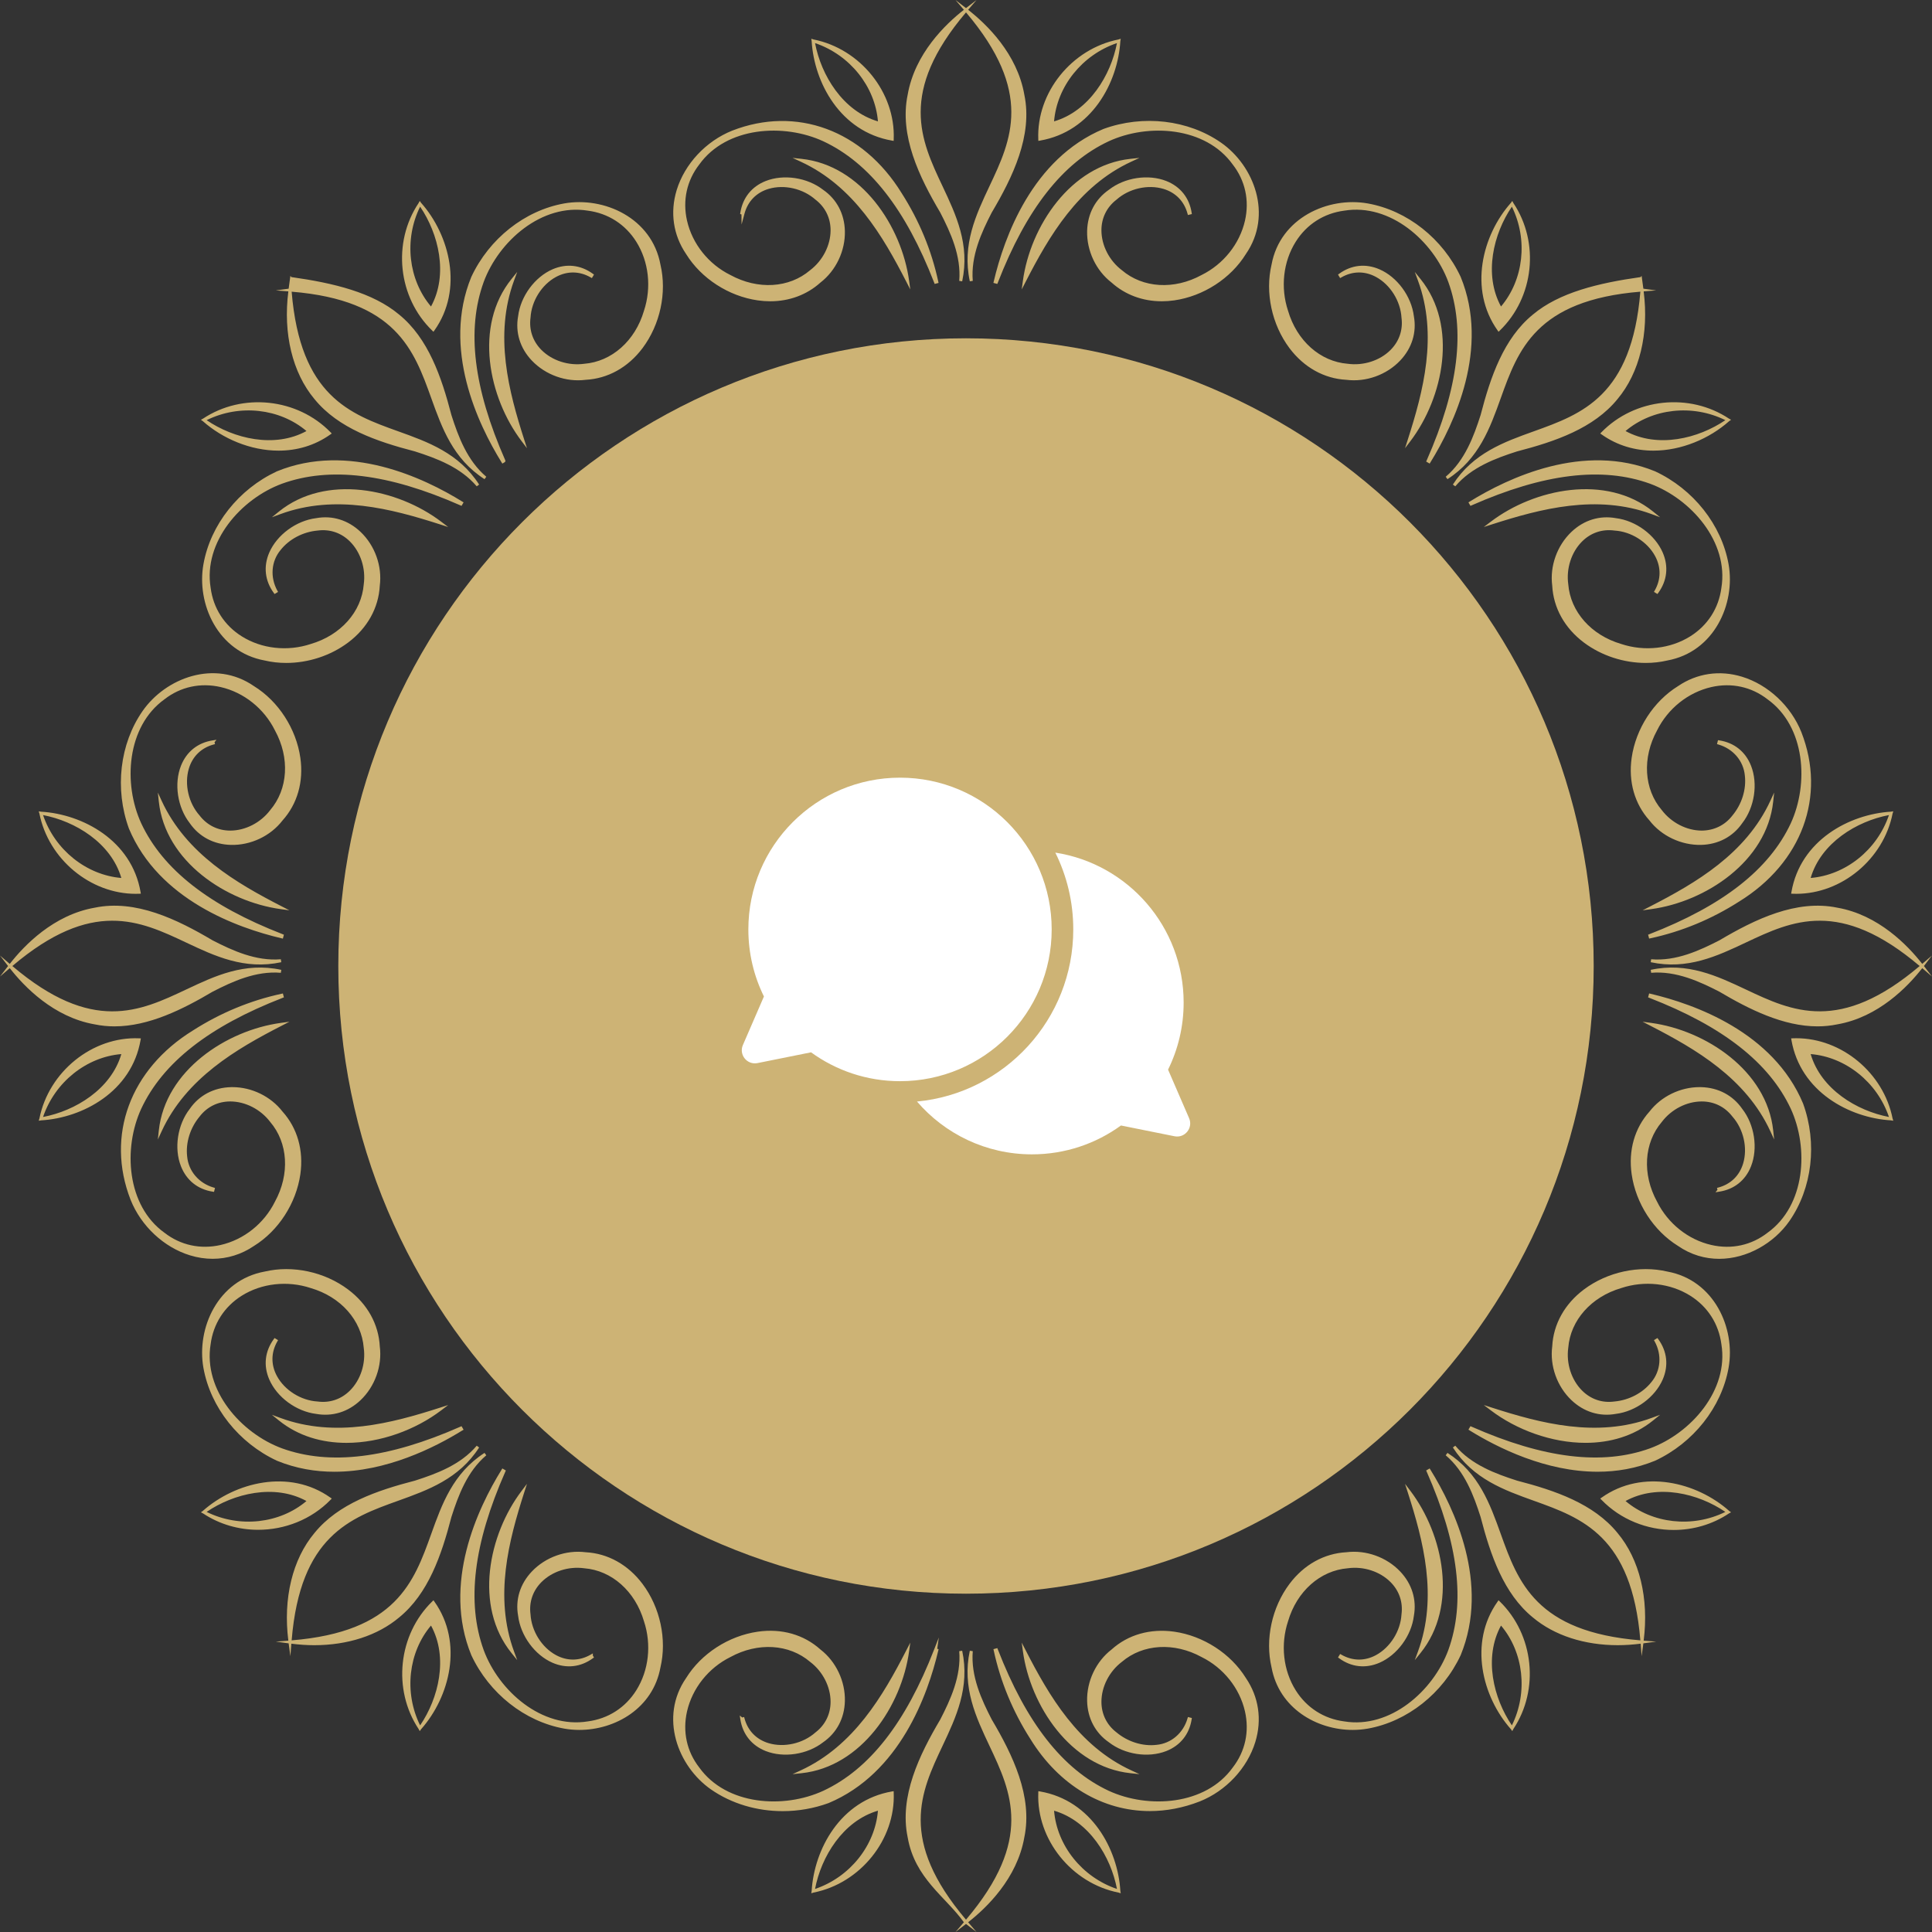
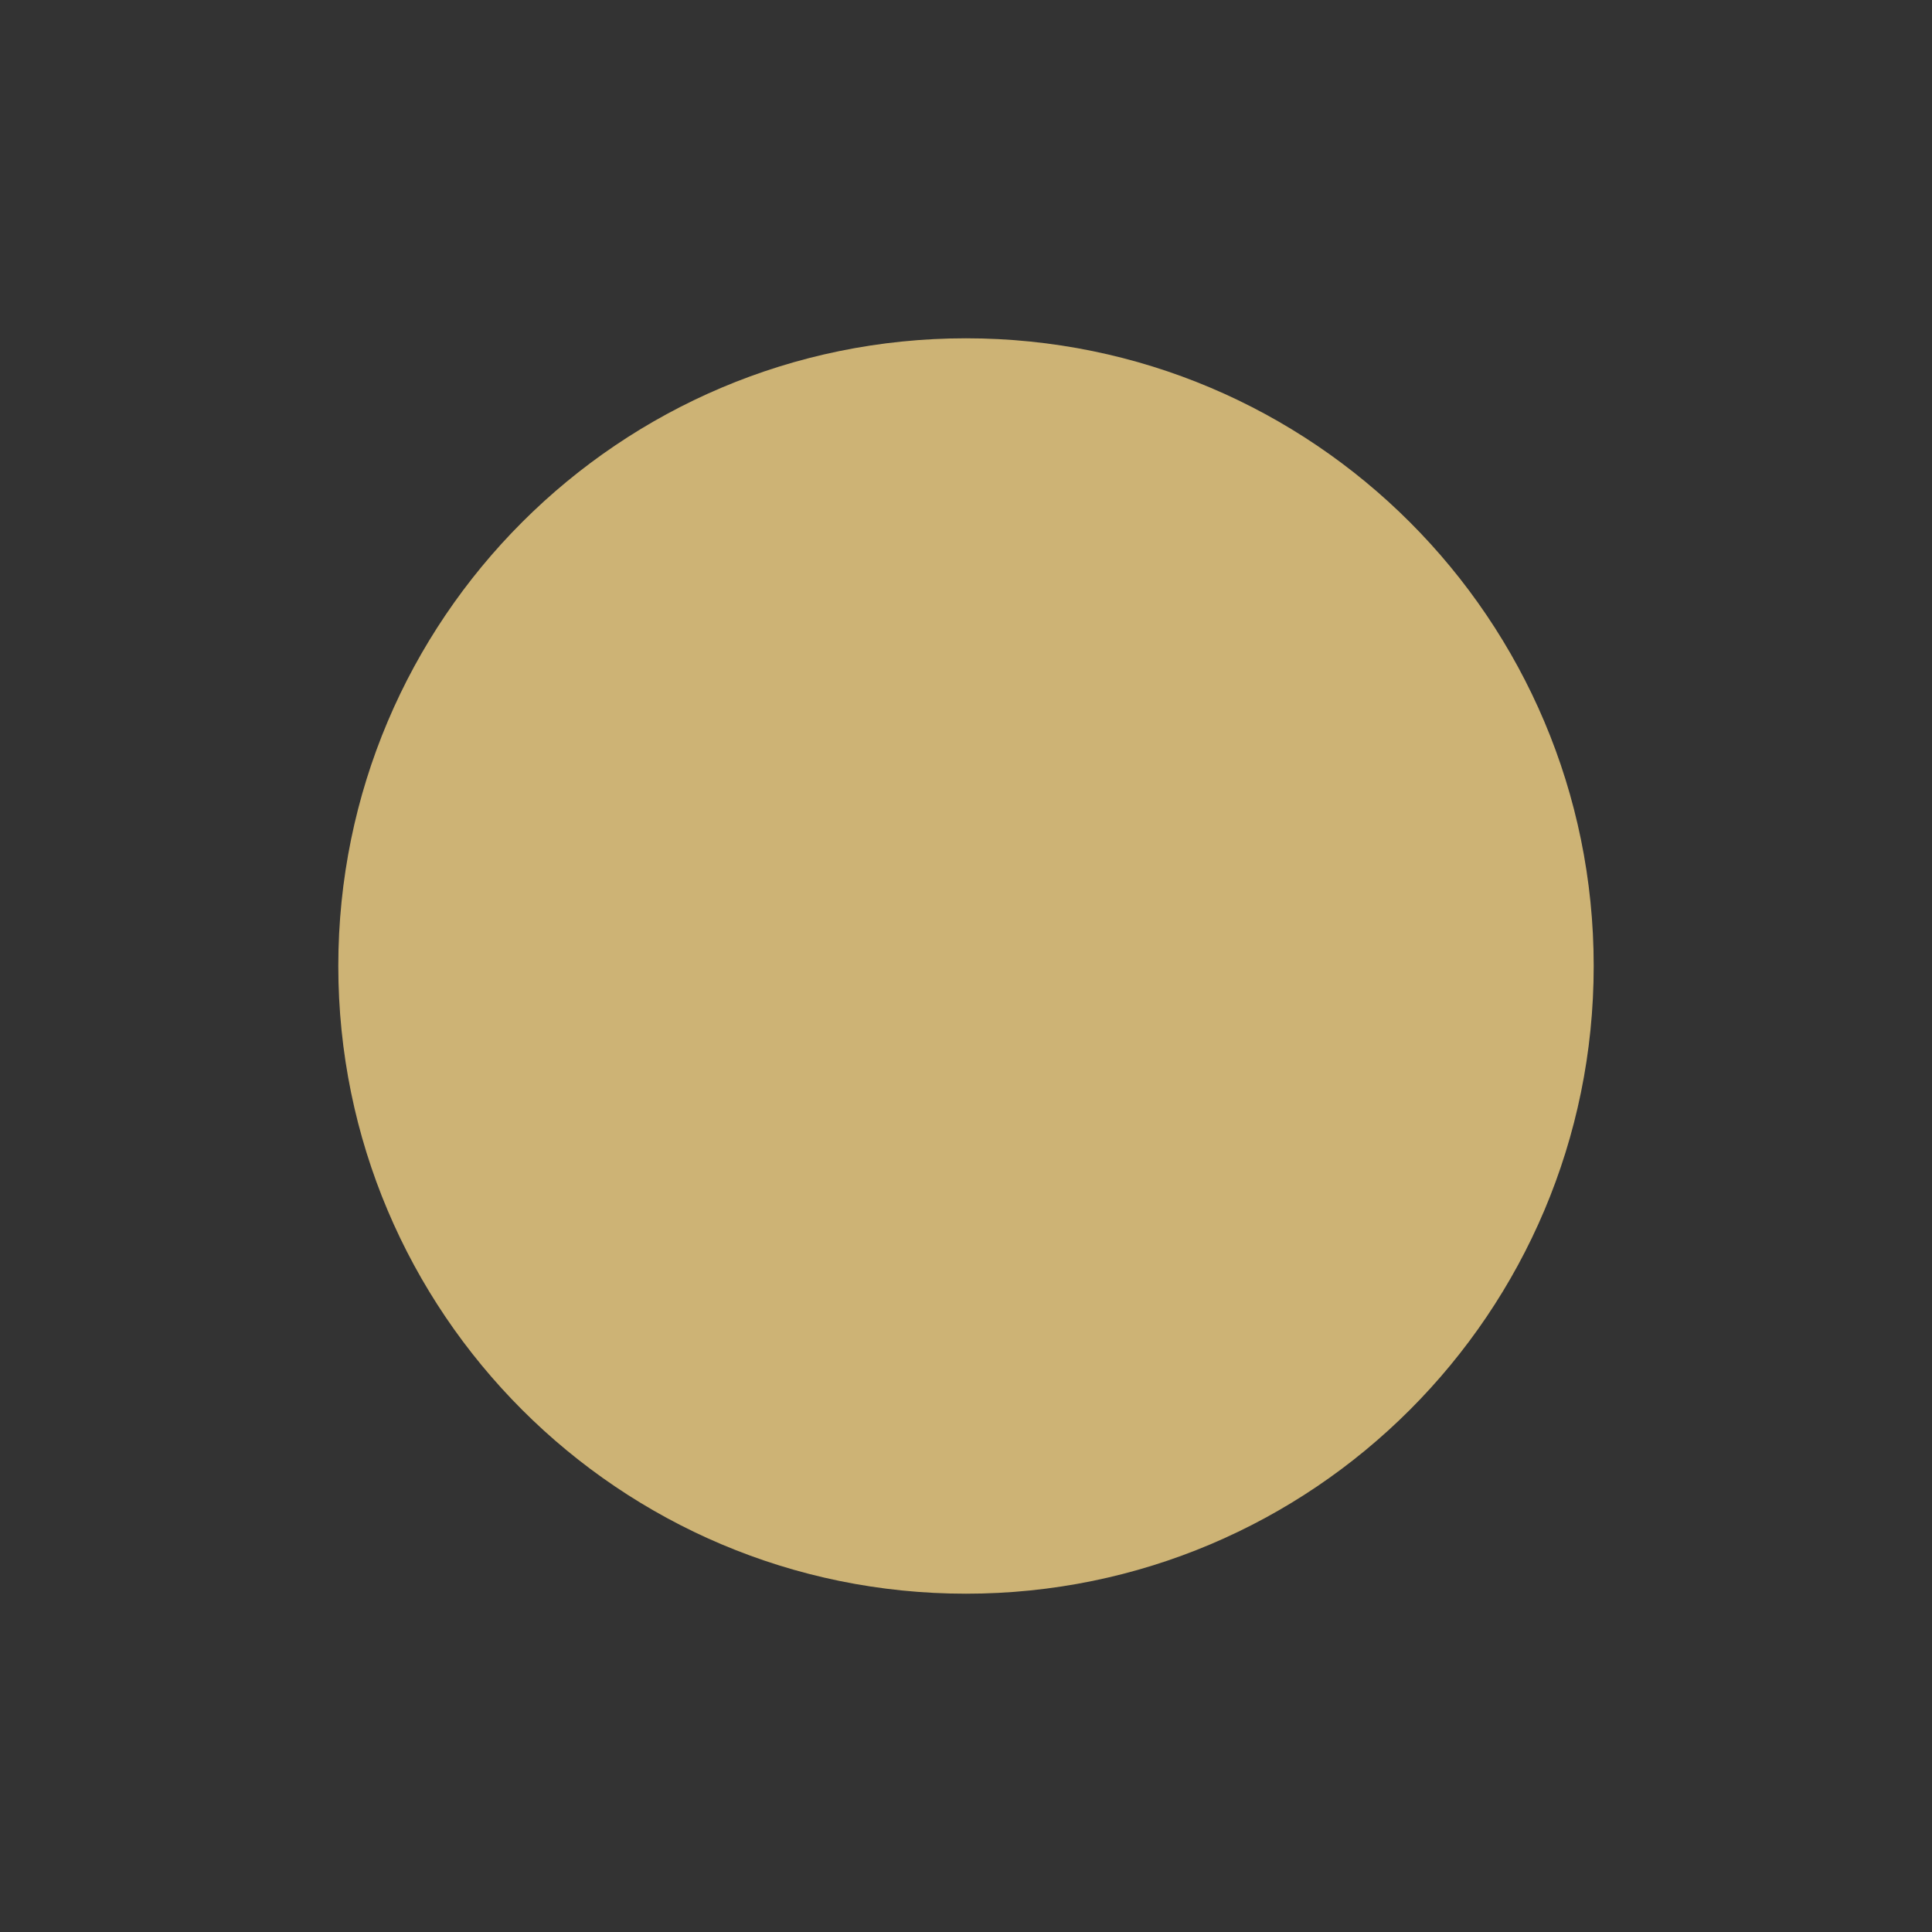
<svg xmlns="http://www.w3.org/2000/svg" width="153.896" height="153.897" viewBox="0 0 153.896 153.897">
  <rect x="0" y="0" width="153.896" height="153.897" fill="#333333" stroke="none" />
  <defs>
    <style>
      .cls-1 {
        fill: #fff;
      }

      .cls-1, .cls-2 {
        fill-rule: evenodd;
      }

      .cls-2 {
        fill: #cdb375;
      }
    </style>
  </defs>
  <g id="Calque_1" data-name="Calque 1">
    <path class="cls-2" d="m76.948,26.948c27.614,0,50,22.386,50,50s-22.386,50-50,50-50-22.386-50-50,22.386-50,50-50Z" />
  </g>
  <g id="Calque_5" data-name="Calque 5">
-     <path class="cls-1" d="m93.558,90.51l-4.266-.858c-1.991,1.446-4.44,2.299-7.088,2.299-3.663,0-6.944-1.631-9.16-4.207,6.985-.662,12.449-6.547,12.449-13.709,0-2.198-.515-4.275-1.43-6.119,5.789.895,10.222,5.903,10.222,11.947,0,1.917-.447,3.73-1.241,5.34l1.676,3.869c.335.773-.336,1.603-1.162,1.438Zm-21.866-4.387c-2.648,0-5.096-.853-7.087-2.299l-4.267.858c-.826.165-1.497-.665-1.162-1.438l1.676-3.869c-.794-1.61-1.241-3.423-1.241-5.34,0-6.677,5.409-12.089,12.081-12.089s12.081,5.412,12.081,12.089-5.409,12.088-12.081,12.088Z" />
-   </g>
+     </g>
  <g id="Calque_3" data-name="Calque 3">
-     <path class="cls-2" d="m153.896,77.786l-.777-.667c-1.148,1.471-3.489,3.907-6.768,4.478-.523.109-1.049.159-1.573.159-2.736,0-5.452-1.361-7.814-2.759-1.585-.815-3.448-1.673-5.438-1.508l-.035-.235c2.929-.629,5.297.491,7.585,1.569,3.675,1.734,7.479,3.519,13.838-1.873-6.362-5.394-10.165-3.607-13.841-1.873-2.287,1.08-4.654,2.196-7.582,1.569l.035-.235c1.979.168,3.853-.693,5.443-1.512,2.81-1.663,6.124-3.275,9.386-2.596,3.273.57,5.615,3.007,6.763,4.477l.777-.667-.642.837.643.836Zm-10.806-6.588c-.092,0-.185-.002-.278-.006l-.136-.005.023-.134c.713-4.112,4.609-6.199,7.929-6.398l.184-.03-.055.178c-.723,3.636-4.057,6.395-7.667,6.395Zm1.141-1.263c2.771-.229,5.293-2.225,6.236-5.01-2.557.484-5.417,2.213-6.236,5.01Zm-5.708,1.885c-2.192,1.401-4.565,2.383-7.049,2.92l-.11.024-.083-.31.099-.039c5.862-2.274,9.547-5.162,11.265-8.829,1.455-3.158,1.163-7.718-1.847-9.88-1.282-.998-2.869-1.345-4.48-.977-1.845.422-3.461,1.711-4.321,3.449-1.2,2.191-1.05,4.683.377,6.354.765,1.005,1.981,1.628,3.178,1.63.974-.005,1.85-.424,2.443-1.2.751-.896,1.122-2.085.993-3.183-.105-1.164-.932-2.134-2.108-2.475l-.11-.031.078-.314.108.017c1.185.184,2.082.9,2.522,2.014.57,1.439.282,3.323-.7,4.583-.746,1.078-1.91,1.693-3.275,1.728-1.572.033-3.155-.705-4.112-1.947-1.184-1.314-1.691-3.089-1.419-4.99.33-2.316,1.745-4.504,3.691-5.709,1.509-1.026,3.319-1.293,5.096-.751,2.084.636,3.899,2.331,4.734,4.424,1.992,5.106.04,10.402-4.97,13.492Zm-6.819-35.924c-1.422,0-2.85-.385-4.12-1.286l-.114-.08.097-.1c2.644-2.712,7.01-3.176,10.161-1.081l.164.088-.151.108c-1.574,1.397-3.8,2.351-6.037,2.351Zm-2.219-1.562c2.556,1.399,5.802.599,7.951-.866-2.636-1.302-5.83-.931-7.951.866Zm-.644-2.54c-1.894,2.327-4.968,3.378-8.008,4.166-1.696.544-3.621,1.254-4.912,2.779l-.191-.141c1.612-2.506,4.072-3.389,6.45-4.242,3.839-1.378,7.805-2.809,8.484-11.122-8.314.683-9.744,4.644-11.119,8.48-.853,2.378-1.735,4.838-4.244,6.454l-.142-.191c1.526-1.29,2.235-3.216,2.781-4.918.786-3.034,1.838-6.107,4.166-8.004,2.095-1.758,5.222-2.511,8.583-2.984l.076-.1.139,1.024,1.022.139-.998.076c.428,3.364-.326,6.487-2.087,8.584Zm-9.472-5.366l-.08-.113c-2.319-3.27-1.22-7.584,1.065-10.158l.109-.151.086.165c2.113,3.153,1.649,7.52-1.081,10.161l-.099.096Zm1.062-9.966c-1.466,2.15-2.265,5.395-.866,7.952,1.796-2.121,2.168-5.316.866-7.952Zm-6.55,20.466l-.278-.163.043-.096c2.536-5.752,3.099-10.4,1.721-14.208-1.202-3.262-4.632-6.283-8.291-5.681-1.623.211-2.993,1.09-3.864,2.477-.998,1.588-1.226,3.642-.612,5.495.701,2.397,2.569,4.053,4.76,4.225,1.246.168,2.551-.248,3.399-1.094.696-.693,1.008-1.607.879-2.576-.078-1.332-.896-2.634-2.035-3.249-.894-.484-1.872-.47-2.752.036l-.101.058-.168-.279.088-.065c.969-.707,2.106-.835,3.209-.358,1.42.614,2.548,2.15,2.745,3.736.234,1.289-.153,2.547-1.093,3.536-1.088,1.146-2.733,1.73-4.285,1.532-1.767-.092-3.379-.989-4.532-2.524-1.404-1.872-1.951-4.419-1.428-6.648.684-3.732,4.518-5.439,7.671-4.876,3.141.562,5.974,2.804,7.396,5.85,2.333,5.7-.51,11.703-2.411,14.774l-.061.098Zm-.73,94.748l-.454.563.25-.678c1.61-4.371.424-8.848-.815-12.702l-.213-.663.422.555c2.643,3.477,3.825,9.19.81,12.925Zm-.454-110.016l.454.563c3.014,3.735,1.832,9.448-.81,12.926l-.422.554.213-.662c1.239-3.854,2.426-8.332.815-12.702l-.25-.679Zm-5.442,101.984c1.551-.195,3.191.389,4.278,1.534.939.989,1.325,2.247,1.09,3.543-.196,1.579-1.325,3.115-2.745,3.73-1.101.475-2.239.347-3.208-.361l-.089-.064.17-.277.1.057c.88.506,1.858.519,2.752.036,1.139-.616,1.957-1.918,2.034-3.241.13-.977-.183-1.892-.879-2.585-.847-.845-2.146-1.264-3.392-1.095-2.197.175-4.065,1.831-4.765,4.222-.615,1.858-.386,3.914.612,5.503.871,1.385,2.241,2.264,3.858,2.473,3.661.604,7.093-2.418,8.296-5.681,1.377-3.808.814-8.455-1.721-14.207l-.043-.098.278-.162.061.099c1.902,3.07,4.745,9.071,2.413,14.768-1.423,3.051-4.256,5.293-7.397,5.856-.395.069-.799.105-1.206.105-2.86,0-5.87-1.717-6.467-4.988-.522-2.223.025-4.771,1.43-6.643,1.152-1.535,2.765-2.431,4.54-2.524Zm-13.723-99.717c-.334.048-.665.071-.991.071-1.521,0-2.916-.516-4.004-1.496-1.235-.953-1.981-2.53-1.941-4.109.036-1.364.652-2.527,1.734-3.277,1.255-.979,3.141-1.265,4.579-.696,1.113.442,1.829,1.337,2.013,2.523l.018.108-.316.077-.031-.112c-.264-.98-.946-1.68-1.92-1.971-1.238-.369-2.738-.028-3.73.854-.783.598-1.209,1.467-1.207,2.449.002,1.197.625,2.413,1.625,3.172,1.678,1.432,4.168,1.581,6.355.385,1.743-.864,3.032-2.481,3.454-4.328.367-1.607.02-3.196-.976-4.474-2.165-3.012-6.723-3.305-9.882-1.848-3.665,1.718-6.553,5.402-8.83,11.263l-.038.099-.312-.082.026-.113c.828-3.516,3.063-9.77,8.738-12.149,3.162-1.153,6.753-.733,9.371,1.092,2.631,1.835,4.134,5.75,1.972,8.875-1.202,1.942-3.39,3.357-5.707,3.687Zm-10.687-12.728l-.134.024-.005-.136c-.146-3.715,2.66-7.203,6.39-7.944l.178-.056-.031.184c-.199,3.321-2.286,7.216-6.398,7.928Zm1.118-1.531c2.796-.819,4.525-3.68,5.01-6.236-2.785.943-4.781,3.465-5.01,6.236Zm-6.476,12.705l-.235.034c-.625-2.933.49-5.298,1.569-7.585,1.735-3.676,3.521-7.479-1.873-13.837-5.395,6.361-3.608,10.165-1.872,13.841,1.079,2.286,2.195,4.651,1.568,7.582l-.235-.035c.166-1.992-.693-3.855-1.512-5.444-1.663-2.811-3.275-6.128-2.595-9.385.569-3.272,3.006-5.615,4.476-6.764l-.668-.78.838.645L77.786.001l-.668.779c1.471,1.149,3.908,3.493,4.477,6.767.68,3.256-.933,6.573-2.6,9.388-.815,1.584-1.673,3.447-1.508,5.438Zm-2.725.163l-.31.081-.038-.099c-2.275-5.861-5.163-9.545-8.829-11.263-3.158-1.458-7.718-1.166-9.881,1.845-.998,1.282-1.344,2.872-.977,4.48.422,1.846,1.711,3.462,3.449,4.323,2.192,1.197,4.684,1.048,6.354-.379,1.006-.764,1.629-1.98,1.631-3.177.001-.982-.425-1.85-1.201-2.443-.997-.886-2.494-1.229-3.737-.859-.974.292-1.655.991-1.919,1.972l-.234.867-.007-.807-.106-.026.016-.108c.186-1.186.901-2.082,2.015-2.523,1.438-.568,3.323-.282,4.583.7,1.078.746,1.694,1.911,1.729,3.276.04,1.578-.706,3.153-1.948,4.112-1.082.974-2.477,1.49-3.997,1.49-.326,0-.658-.024-.993-.072-2.316-.33-4.504-1.744-5.709-3.691-1.026-1.507-1.294-3.318-.751-5.095.637-2.084,2.332-3.898,4.423-4.735,5.106-1.991,10.403-.04,13.493,4.971,1.402,2.193,2.385,4.565,2.92,7.048l.024.112Zm-3.711-11.337c-4.112-.712-6.198-4.607-6.398-7.928l-.03-.184.178.055c3.729.742,6.536,4.23,6.389,7.945l-.005.136-.134-.024Zm-6.127-7.767c.483,2.557,2.213,5.417,5.01,6.236-.229-2.771-2.226-5.293-5.01-6.236Zm-1.137,9.448l-.657-.304.719.077c4.773.51,7.977,5.385,8.567,9.713l.094.691-.318-.62c-1.849-3.601-4.176-7.606-8.405-9.557Zm8.629,118.652c-.59,4.329-3.794,9.205-8.567,9.714l-.719.077.657-.303c4.229-1.952,6.556-5.958,8.405-9.558l.318-.619-.094.689Zm-12.052-1.559c1.901-.275,3.675.234,4.996,1.425,1.235.954,1.981,2.53,1.94,4.11-.036,1.363-.652,2.526-1.734,3.275-1.255.978-3.14,1.263-4.579.696-1.113-.441-1.829-1.338-2.014-2.523l-.047-.306.195.159c.021-.005.039-.01.039-.01l.113-.029.031.114c.264.979.946,1.679,1.921,1.97,1.24.37,2.739.028,3.729-.854.782-.598,1.208-1.466,1.206-2.448-.001-1.197-.624-2.413-1.625-3.172-1.676-1.432-4.169-1.582-6.355-.386-1.743.864-3.032,2.482-3.454,4.329-.366,1.608-.02,3.195.976,4.472,2.166,3.014,6.725,3.306,9.883,1.85,3.665-1.717,6.553-5.402,8.829-11.264l.367-.944-.124.9.107.028-.026.112c-.827,3.517-3.061,9.771-8.737,12.149-1.183.431-2.426.642-3.655.642-2.058,0-4.077-.591-5.717-1.733-2.631-1.835-4.133-5.751-1.972-8.876,1.202-1.941,3.39-3.356,5.707-3.686Zm-13.722-99.718c-1.544.198-3.19-.388-4.278-1.534-.939-.988-1.326-2.247-1.091-3.543.196-1.578,1.325-3.114,2.745-3.729,1.101-.475,2.24-.348,3.209.359l.088.065-.169.279-.101-.058c-.88-.507-1.858-.519-2.752-.036-1.139.615-1.956,1.917-2.033,3.241-.13.977.182,1.892.878,2.585.848.845,2.147,1.263,3.392,1.094,2.199-.173,4.067-1.83,4.766-4.222.615-1.858.386-3.913-.612-5.501-.871-1.386-2.242-2.265-3.86-2.475-3.658-.594-7.091,2.419-8.295,5.682-1.377,3.806-.814,8.453,1.721,14.207.03.105-.018.133-.135.201l-.1.058-.061-.098c-1.902-3.071-4.745-9.072-2.413-14.768,1.423-3.051,4.257-5.293,7.398-5.856,3.159-.562,6.99,1.144,7.672,4.882.523,2.223-.025,4.771-1.429,6.643-1.153,1.535-2.765,2.432-4.54,2.524Zm-8.046,7.913c-2.506-1.612-3.388-4.071-4.242-6.45-1.378-3.839-2.81-7.805-11.122-8.484.682,8.314,4.644,9.744,8.479,11.119,2.379.853,4.838,1.736,6.455,4.245l-.191.141c-1.292-1.525-3.216-2.235-4.918-2.78-3.034-.787-6.108-1.838-8.004-4.166-1.758-2.097-2.512-5.22-2.084-8.583l-1-.076,1.024-.139.139-1.021.076.097c3.361.473,6.487,1.226,8.584,2.986,2.326,1.894,3.377,4.968,4.167,8.008.543,1.696,1.252,3.621,2.778,4.912l-.141.191Zm-4.069-11.74l-.099-.096c-2.73-2.641-3.194-7.008-1.081-10.161l.087-.165.109.151c2.284,2.575,3.383,6.889,1.065,10.158l-.081.113Zm-1.062-9.966c-1.302,2.636-.93,5.831.867,7.952,1.398-2.557.599-5.801-.867-7.952Zm-7.039,18.068l-.113.08c-1.27.9-2.698,1.286-4.12,1.286-2.239,0-4.463-.954-6.038-2.351l-.152-.108.165-.088c3.15-2.093,7.519-1.63,10.161,1.081l.097.1Zm-9.966-1.062c2.151,1.467,5.396,2.265,7.952.866-2.121-1.797-5.316-2.169-7.952-.866Zm3.779,21.191c1.941,1.202,3.356,3.39,3.686,5.707.271,1.9-.236,3.674-1.426,4.995-.953,1.235-2.529,1.981-4.108,1.94-1.364-.035-2.527-.65-3.277-1.733-.978-1.255-1.266-3.139-.696-4.578.441-1.114,1.337-1.83,2.523-2.014l.303-.048-.155.194.038.153-.113.03c-.98.264-1.681.947-1.971,1.921-.37,1.241-.028,2.739.853,3.729.598.781,1.464,1.207,2.444,1.207h.006c1.197-.002,2.412-.625,3.172-1.625,1.432-1.677,1.581-4.169.384-6.355-.863-1.742-2.481-3.033-4.328-3.454-1.609-.367-3.196-.02-4.473.975-3.013,2.166-3.305,6.726-1.849,9.884,1.718,3.665,5.402,6.553,11.264,8.828l.098.039-.081.313-.113-.028c-3.516-.826-9.771-3.061-12.149-8.736-1.152-3.164-.733-6.753,1.091-9.372,1.836-2.632,5.752-4.134,8.877-1.972Zm-9.019,16.528l-.136.005c-.092.004-.185.006-.277.006-3.611,0-6.945-2.759-7.668-6.395l-.054-.178.184.03c3.32.199,7.216,2.286,7.928,6.398l.023.134Zm-7.79-6.261c.943,2.784,3.465,4.78,6.235,5.009-.819-2.796-3.679-4.525-6.235-5.009Zm13.502,9.977c1.585.815,3.449,1.672,5.439,1.508l.034.235c-2.934.627-5.298-.491-7.585-1.57-3.676-1.734-7.48-3.519-13.837,1.874,6.36,5.394,10.164,3.608,13.841,1.872,2.286-1.079,4.651-2.197,7.582-1.568l-.035.235c-1.992-.165-3.854.692-5.445,1.511-2.357,1.395-5.073,2.756-7.809,2.756-.526,0-1.051-.05-1.576-.16-3.273-.57-5.615-3.006-6.763-4.477l-.778.668.643-.837-.643-.837.778.667c1.148-1.471,3.491-3.907,6.767-4.477,3.255-.68,6.572.933,9.387,2.6Zm-5.848,7.805l.136.005-.023.134c-.713,4.113-4.608,6.199-7.928,6.397l-.184.031.054-.178c.742-3.73,4.223-6.546,7.945-6.389Zm-1.419,1.256c-2.77.228-5.292,2.225-6.235,5.01,2.557-.483,5.417-2.212,6.235-5.01Zm2.986-20.113l-.077-.719.303.657c1.952,4.229,5.957,6.556,9.558,8.405l.619.318-.69-.094c-4.328-.591-9.204-3.794-9.713-8.567Zm.226,26.26l-.303.657.077-.72c.51-4.772,5.385-7.976,9.713-8.567l.69-.094-.619.319c-3.601,1.849-7.606,4.175-9.558,8.405Zm2.496-8.031c2.193-1.401,4.565-2.384,7.049-2.92l.112-.024.08.31-.098.038c-5.861,2.274-9.546,5.162-11.264,8.829-1.456,3.158-1.164,7.718,1.845,9.88,1.283.998,2.873,1.344,4.48.977,1.846-.421,3.463-1.71,4.323-3.449,1.199-2.19,1.05-4.682-.378-6.354-.765-1.006-1.981-1.628-3.178-1.63h-.005c-.98,0-1.845.427-2.438,1.201-.751.895-1.121,2.084-.993,3.183.105,1.164.933,2.133,2.108,2.474l.11.031-.078.315-.107-.018c-1.186-.184-2.082-.899-2.523-2.014-.57-1.438-.282-3.322.7-4.583.745-1.077,1.909-1.693,3.273-1.728.041-.001.083-.002.124-.002,1.537,0,3.057.74,3.991,1.949,1.183,1.315,1.69,3.089,1.419,4.99-.331,2.316-1.745,4.504-3.692,5.71-.997.678-2.128,1.025-3.293,1.026-.596,0-1.201-.091-1.802-.275-2.085-.637-3.899-2.332-4.735-4.424-1.992-5.107-.041-10.402,4.97-13.492Zm10.94,37.21l.114.08-.097.099c-1.533,1.572-3.646,2.389-5.766,2.389-1.534,0-3.072-.428-4.396-1.308l-.165-.086.152-.109c2.574-2.285,6.889-3.384,10.158-1.065Zm-1.901.276c-2.556-1.4-5.802-.6-7.952.867,2.635,1.3,5.83.93,7.952-.867Zm12.416-5.622c-2.249,1.392-6.071,3.29-10.192,3.29-1.507,0-3.053-.254-4.577-.878-3.051-1.422-5.292-4.256-5.855-7.397-.562-3.159,1.144-6.99,4.882-7.672,2.225-.523,4.77.023,6.642,1.429,1.536,1.153,2.433,2.764,2.525,4.54.199,1.548-.389,3.191-1.534,4.278-.99.94-2.248,1.323-3.543,1.091-1.579-.197-3.115-1.326-3.729-2.746-.476-1.099-.348-2.239.359-3.208l.065-.089.278.17-.058.1c-.506.88-.518,1.858-.035,2.752.615,1.139,1.917,1.957,3.24,2.034.976.133,1.893-.183,2.586-.879.845-.848,1.264-2.148,1.093-3.391-.173-2.199-1.829-4.067-4.221-4.766-1.858-.614-3.914-.385-5.502.612-1.386.871-2.264,2.241-2.474,3.859-.599,3.661,2.418,7.092,5.682,8.296,3.804,1.376,8.452.812,14.207-1.722l.097-.042.163.278-.099.061Zm-9.101-62.76c-1.402,1.052-3.182,1.623-4.925,1.623-.584,0-1.163-.064-1.723-.196-3.732-.683-5.438-4.513-4.874-7.669.561-3.142,2.802-5.976,5.849-7.396,5.699-2.335,11.702.508,14.774,2.41l.099.061-.163.278-.097-.042c-5.753-2.537-10.402-3.099-14.208-1.722-3.263,1.204-6.281,4.634-5.681,8.291.21,1.623,1.09,2.994,2.477,3.865,1.587.997,3.642,1.225,5.495.612,2.396-.702,4.053-2.569,4.225-4.76.171-1.252-.249-2.552-1.094-3.4-.692-.695-1.605-1.006-2.576-.878-1.165.102-2.267.68-2.953,1.548-.75.897-.85,2.168-.26,3.24l.056.1-.277.168-.065-.088c-.707-.97-.835-2.11-.359-3.21.615-1.419,2.151-2.548,3.736-2.745,1.287-.236,2.548.153,3.538,1.094,1.145,1.087,1.731,2.73,1.531,4.285-.092,1.766-.989,3.379-2.525,4.531Zm7.42,61.157c-2.033,1.545-4.83,2.592-7.549,2.592-1.933,0-3.825-.528-5.377-1.781l-.563-.454.679.25c4.372,1.611,8.849.425,12.702-.815l.662-.213-.554.421Zm-12.811-71.39l-.678.251.563-.455c3.736-3.014,9.449-1.831,12.926.811l.554.421-.662-.213c-3.855-1.238-8.332-2.424-12.703-.815Zm2.719,81.155c1.894-2.328,4.968-3.379,8.008-4.167,1.696-.544,3.621-1.253,4.912-2.78l.191.142c-1.612,2.506-4.072,3.389-6.45,4.243-3.839,1.377-7.804,2.809-8.484,11.12,8.315-.68,9.744-4.643,11.119-8.478.854-2.379,1.736-4.838,4.245-6.455l.141.192c-1.526,1.291-2.235,3.215-2.78,4.917-.788,3.034-1.839,6.108-4.167,8.003-1.712,1.438-4.109,2.207-6.762,2.207-.595,0-1.204-.043-1.82-.121l-.076.999-.139-1.024-1.022-.139.998-.077c-.428-3.362.326-6.486,2.086-8.582Zm9.473,5.364l.08.114c2.318,3.27,1.219,7.584-1.065,10.158l-.109.151-.087-.164c-2.094-3.151-1.63-7.518,1.081-10.162l.1-.097Zm-1.063,9.967c1.466-2.15,2.266-5.396.867-7.952-1.797,2.121-2.169,5.316-.867,7.952Zm8.299-18.578c-1.238,3.854-2.425,8.331-.814,12.702l.25.678-.454-.563c-3.015-3.734-1.833-9.447.81-12.925l.421-.555-.213.663Zm.213-83.156l-.421-.554c-2.644-3.478-3.826-9.191-.81-12.926l.454-.563-.25.679c-1.611,4.371-.424,8.848.814,12.702l.213.662Zm-1.962,81.268l.279.162-.043.098c-2.536,5.752-3.1,10.4-1.722,14.207,1.204,3.263,4.631,6.275,8.291,5.682,1.623-.211,2.994-1.091,3.865-2.478.997-1.587,1.226-3.642.612-5.495-.701-2.396-2.569-4.053-4.76-4.225-1.253-.171-2.552.249-3.4,1.095-.695.693-1.008,1.608-.878,2.575.078,1.333.895,2.634,2.034,3.25.895.482,1.873.47,2.752-.037l.178-.102v.173l.092.15-.088.064c-.969.709-2.108.836-3.21.361-1.419-.615-2.548-2.152-2.745-3.737-.234-1.289.154-2.548,1.094-3.537,1.087-1.145,2.73-1.731,4.285-1.532,1.767.093,3.379.99,4.532,2.526,1.404,1.871,1.951,4.418,1.426,6.646-.597,3.266-3.604,4.98-6.461,4.982-.408,0-.814-.036-1.209-.106-3.14-.562-5.974-2.804-7.396-5.85-2.333-5.698.509-11.701,2.411-14.773l.061-.099Zm31.036,25.729l.134-.023.005.136c.147,3.715-2.66,7.204-6.389,7.943l-.178.056.03-.184c.2-3.32,2.286-7.214,6.398-7.928Zm-1.118,1.533c-2.796.818-4.526,3.678-5.009,6.234,2.784-.942,4.78-3.464,5.009-6.234Zm6.476-12.707l.235-.035c.626,2.934-.49,5.299-1.569,7.587-1.735,3.676-3.52,7.479,1.873,13.837,5.395-6.362,3.608-10.165,1.873-13.841-1.08-2.287-2.196-4.651-1.569-7.583l.235.035c-.165,1.991.693,3.855,1.512,5.444,1.663,2.809,3.276,6.126,2.595,9.385-.57,3.274-3.006,5.616-4.476,6.764l.667.778-.837-.643-.836.643.666-.778c-1.47-2.048-3.906-3.489-4.477-6.767-.679-3.255.933-6.572,2.6-9.387.815-1.584,1.673-3.447,1.508-5.439Zm4.977-108.47l.094-.69c.59-4.328,3.794-9.203,8.566-9.713l.72-.077-.656.304c-4.231,1.952-6.558,5.957-8.406,9.557l-.318.619Zm9.382,118.267l-.721-.077c-4.773-.51-7.976-5.385-8.567-9.714l-.094-.69.318.62c1.848,3.6,4.175,7.606,8.406,9.558l.658.303Zm-11.634-9.958l.31-.083.038.099c2.274,5.861,5.162,9.545,8.83,11.265,3.159,1.455,7.717,1.162,9.88-1.847.998-1.282,1.344-2.871.977-4.479-.421-1.846-1.711-3.462-3.449-4.323-2.19-1.199-4.684-1.05-6.354.378-1.006.765-1.628,1.981-1.63,3.179-.002.981.425,1.849,1.2,2.441.896.751,2.089,1.124,3.183.994,1.164-.105,2.134-.932,2.475-2.108l.032-.11.314.079-.018.107c-.185,1.185-.901,2.082-2.014,2.523-1.44.568-3.325.281-4.583-.701-1.078-.746-1.693-1.91-1.729-3.275-.039-1.578.706-3.154,1.948-4.111,1.313-1.185,3.091-1.689,4.989-1.42,2.317.33,4.504,1.745,5.71,3.692,1.026,1.507,1.294,3.317.751,5.094-.637,2.085-2.331,3.9-4.424,4.735-1.328.518-2.669.769-3.981.769-3.731,0-7.225-2.032-9.511-5.739-1.401-2.192-2.384-4.565-2.92-7.049l-.024-.11Zm3.711,11.335c4.113.714,6.199,4.608,6.398,7.928l.031.184-.178-.056c-3.73-.739-6.536-4.228-6.39-7.943l.005-.136.134.023Zm6.128,7.767c-.484-2.557-2.214-5.416-5.01-6.234.229,2.77,2.225,5.292,5.01,6.234Zm26.328-34.736c2.506,1.612,3.388,4.072,4.241,6.45,1.378,3.839,2.81,7.805,11.122,8.483-.682-8.313-4.644-9.743-8.479-11.118-2.379-.853-4.838-1.735-6.455-4.245l.191-.142c1.291,1.526,3.215,2.236,4.918,2.782,3.034.786,6.109,1.838,8.003,4.166,1.76,2.095,2.513,5.219,2.086,8.581l.998.077-1.022.139-.139,1.022-.076-.997c-.616.078-1.225.121-1.82.121-2.654,0-5.051-.769-6.765-2.208-2.327-1.895-3.378-4.968-4.166-8.008-.544-1.696-1.253-3.621-2.779-4.911l.142-.192Zm4.068,11.739l.099.097c2.711,2.644,3.176,7.011,1.081,10.161l-.086.165-.109-.151c-2.285-2.574-3.384-6.889-1.065-10.158l.08-.114Zm1.062,9.967c1.302-2.636.93-5.831-.866-7.951-1.399,2.556-.6,5.801.866,7.951Zm7.039-18.067l.114-.08c3.267-2.319,7.584-1.22,10.157,1.065l.151.109-.164.086c-1.327.889-2.868,1.322-4.405,1.322-2.117,0-4.226-.822-5.756-2.403l-.097-.099Zm9.966,1.063c-2.15-1.468-5.396-2.268-7.951-.867,2.118,1.795,5.313,2.168,7.951.867Zm-4.619-19.145c3.732.682,5.439,4.513,4.875,7.67-.561,3.141-2.803,5.975-5.85,7.396-1.525.625-3.073.879-4.581.879-4.123,0-7.944-1.897-10.192-3.289l-.099-.061.162-.278.097.042c5.752,2.535,10.401,3.098,14.208,1.722,3.263-1.204,6.281-4.635,5.683-8.291-.212-1.624-1.092-2.995-2.479-3.866-1.588-.997-3.641-1.226-5.496-.611-2.395.701-4.052,2.57-4.223,4.76-.171,1.251.248,2.552,1.093,3.399.693.697,1.61,1.012,2.576.879,1.164-.102,2.267-.68,2.954-1.548.748-.898.849-2.169.259-3.24l-.055-.1.276-.169.065.089c.707.97.835,2.109.358,3.209-.613,1.42-2.15,2.548-3.735,2.745-1.288.235-2.548-.154-3.537-1.093-1.145-1.087-1.732-2.73-1.531-4.284.092-1.768.989-3.381,2.525-4.533,1.871-1.404,4.416-1.95,6.647-1.427Zm-15.685-60.992l-.162-.279.099-.061c3.071-1.902,9.078-4.741,14.768-2.413,3.051,1.423,5.292,4.257,5.855,7.399.563,3.158-1.145,6.989-4.882,7.671-.557.131-1.134.194-1.717.194-1.74,0-3.522-.571-4.924-1.623-1.536-1.153-2.432-2.765-2.525-4.541-.2-1.547.388-3.189,1.533-4.277.99-.939,2.247-1.326,3.544-1.091,1.578.196,3.114,1.325,3.728,2.745.476,1.1.349,2.239-.359,3.209l-.065.088-.277-.169.057-.101c.506-.88.519-1.857.035-2.752-.615-1.139-1.917-1.956-3.239-2.033-.98-.134-1.894.182-2.587.878-.845.848-1.264,2.148-1.093,3.392.173,2.199,1.83,4.067,4.221,4.766,1.857.615,3.914.385,5.501-.612,1.387-.871,2.266-2.242,2.476-3.86.599-3.661-2.42-7.091-5.682-8.295-3.807-1.377-8.454-.815-14.208,1.722l-.097.043Zm1.617,1.262c3.478-2.642,9.191-3.826,12.926-.811l.563.455-.678-.251c-4.372-1.609-8.849-.423-12.703.815l-.662.213.554-.421Zm12.811,71.39l.678-.25-.563.454c-1.551,1.252-3.443,1.78-5.375,1.78-2.72,0-5.517-1.046-7.551-2.591l-.555-.421.663.213c3.854,1.239,8.33,2.424,12.703.815Zm9.46-49.159l.303-.658-.077.72c-.511,4.772-5.386,7.976-9.714,8.567l-.689.094.619-.318c3.6-1.848,7.605-4.175,9.558-8.405Zm.226,26.259l.077.719-.303-.656c-1.953-4.23-5.958-6.556-9.558-8.405l-.619-.319.689.094c4.329.591,9.204,3.794,9.714,8.567Zm-7.588,9.193c-1.942-1.202-3.356-3.39-3.686-5.708-.272-1.9.235-3.674,1.425-4.995.929-1.203,2.448-1.942,3.985-1.942.041,0,.083.001.125.002,1.363.035,2.526.651,3.275,1.734.978,1.254,1.266,3.138.696,4.577-.44,1.114-1.337,1.83-2.523,2.014l-.306.049.158-.195c-.004-.021-.009-.039-.009-.039l-.029-.114.114-.031c.98-.263,1.68-.946,1.971-1.92.37-1.24.027-2.739-.854-3.728-.598-.781-1.463-1.207-2.444-1.207h-.005c-1.198.001-2.413.624-3.172,1.624-1.432,1.677-1.581,4.169-.385,6.355.863,1.744,2.48,3.033,4.327,3.454,1.61.368,3.198.02,4.474-.975,3.013-2.165,3.305-6.725,1.85-9.883-1.719-3.666-5.404-6.555-11.265-8.829l-.099-.038.084-.312.111.026c3.517.827,9.77,3.06,12.149,8.738,1.152,3.162.733,6.751-1.09,9.37-1.223,1.754-3.372,3.006-5.594,3.006-1.111,0-2.241-.313-3.283-1.033Zm9.018-16.528l.136-.005c.093-.004.186-.006.278-.006,3.61,0,6.943,2.758,7.667,6.395l.055.178-.184-.031c-3.32-.198-7.216-2.284-7.929-6.397l-.023-.134Zm7.791,6.261c-.943-2.785-3.465-4.781-6.236-5.01.819,2.797,3.679,4.526,6.236,5.01Z" />
-   </g>
+     </g>
</svg>